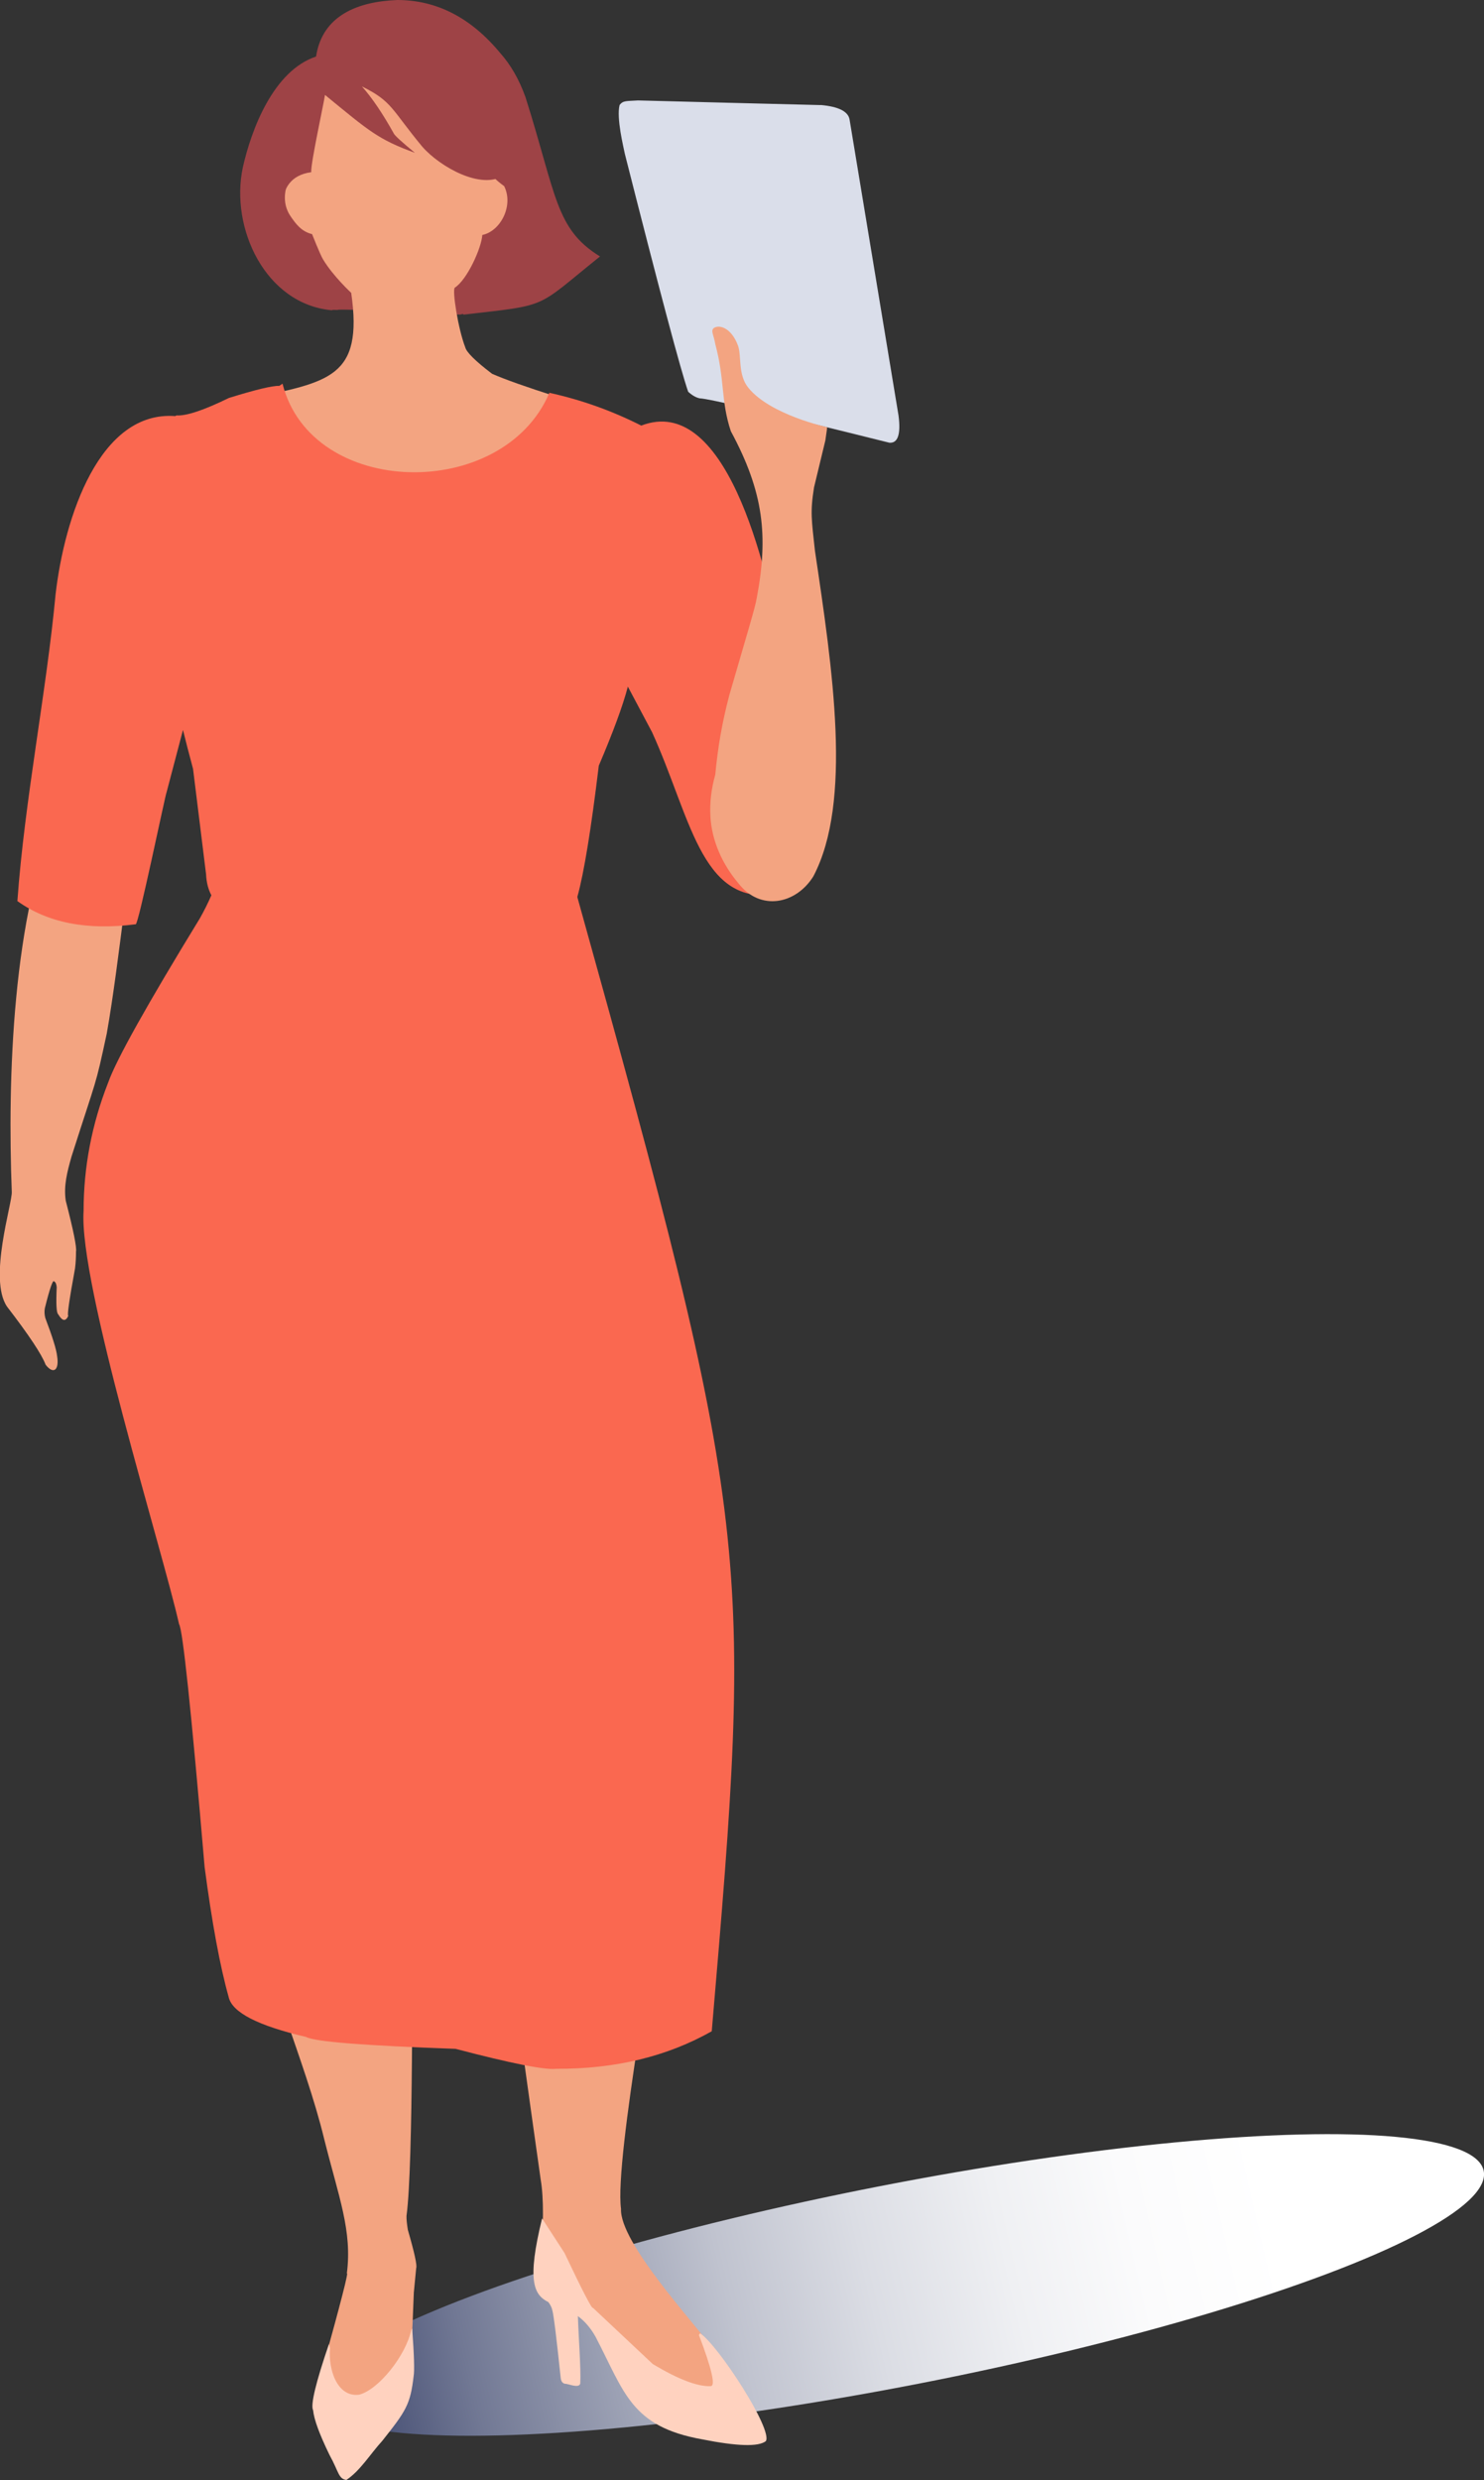
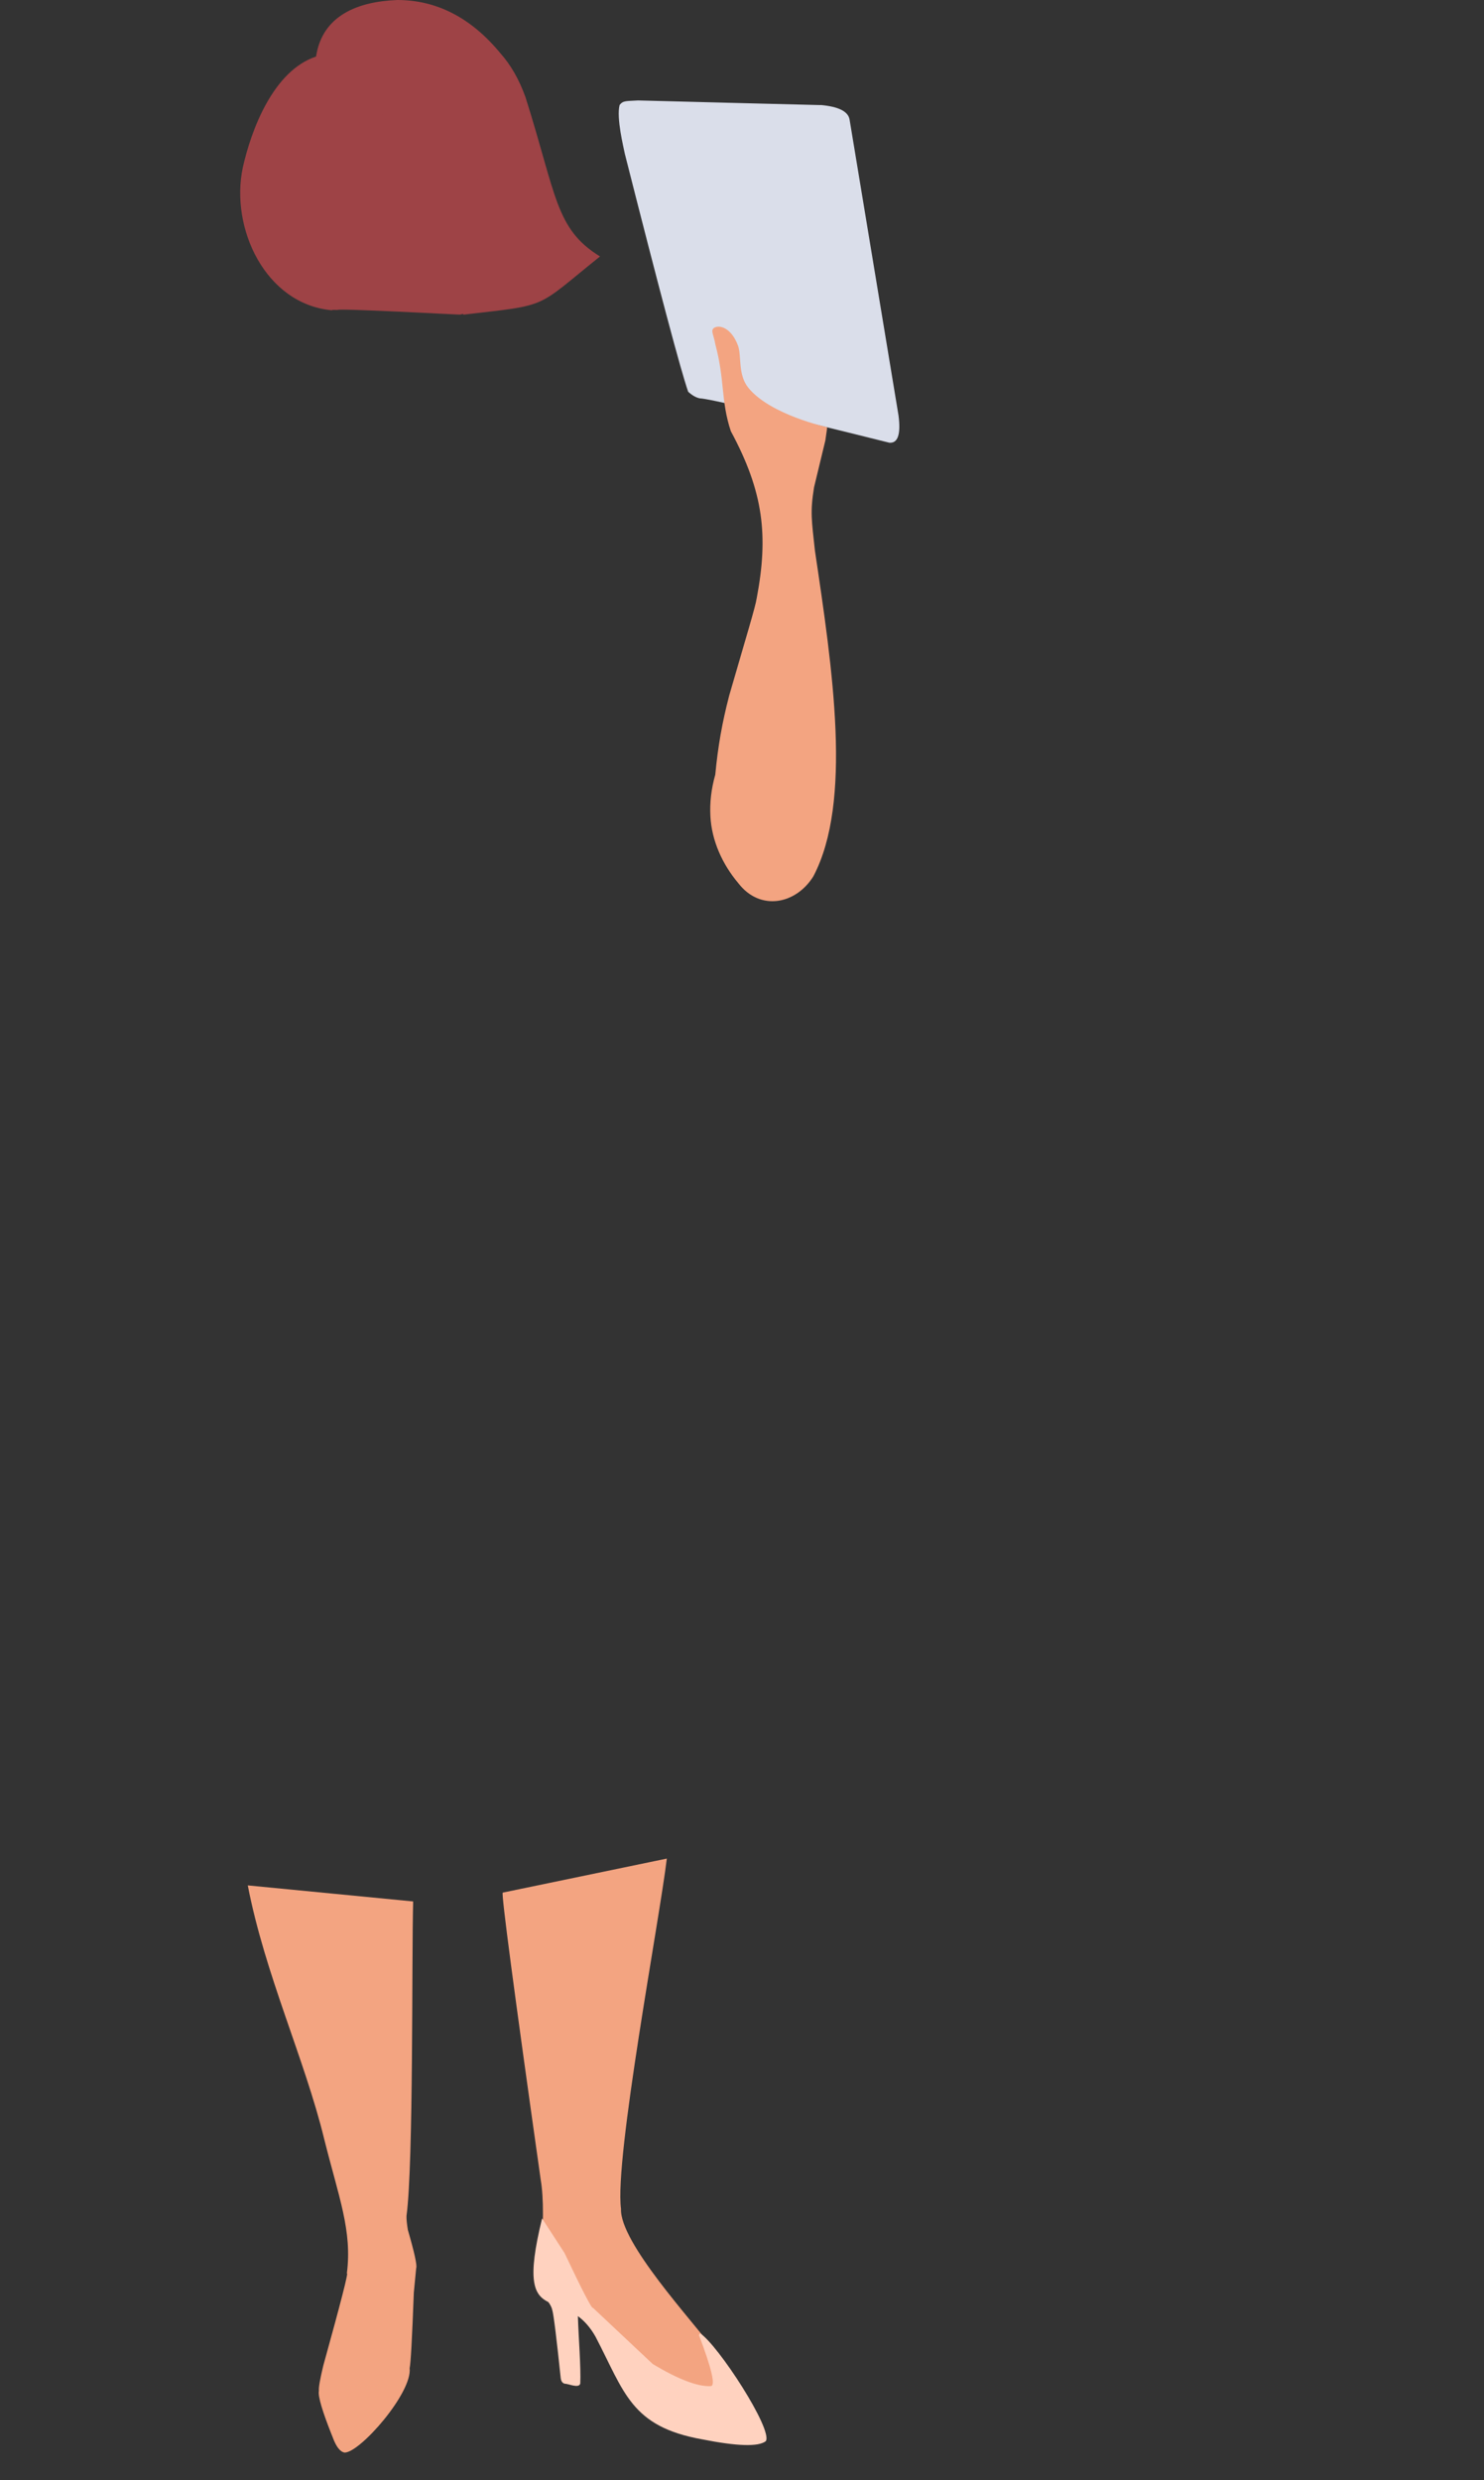
<svg xmlns="http://www.w3.org/2000/svg" viewBox="0 0 156.21 261">
  <rect x="0" y="0" width="156.21" height="261" fill="#333333" stroke="none" />
  <defs>
    <style>.cls-1{fill:#ffd2bf;}.cls-2{fill:url(#gradation);}.cls-3{fill:#9e4346;}.cls-4{fill:#dadeea;}.cls-5{fill:#f3a481;}.cls-6{fill:#fa6850;}</style>
    <linearGradient id="gradation" x1="38.55" y1="266.2" x2="158.59" y2="238.78" gradientTransform="translate(47.76 -16.02) rotate(10.62) scale(1 .96) skewX(-.81)" gradientUnits="userSpaceOnUse">
      <stop offset="0" stop-color="#3f486e" />
      <stop offset="0" stop-color="#3f486e" />
      <stop offset=".11" stop-color="#717894" />
      <stop offset=".23" stop-color="#9ca1b4" />
      <stop offset=".34" stop-color="#c0c3cf" />
      <stop offset=".46" stop-color="#dbdde4" />
      <stop offset=".58" stop-color="#eff0f3" />
      <stop offset=".69" stop-color="#fbfbfc" />
      <stop offset=".81" stop-color="#fff" />
    </linearGradient>
  </defs>
  <g>
-     <ellipse class="cls-2" cx="94.65" cy="240.47" rx="62.69" ry="10.59" transform="translate(-44.26 22.55) rotate(-11.03)" />
    <path class="cls-3" d="M54.45,16.08c-1.59-4.66-3.65-8.13-6.15-10.42-4.54-3.89-11.37-3.05-14.96,1.69l.08-.25c-4.46,3.92-5.92,17.36-1.74,22.37l-4.47-3.45c1.06,3.22,3.93,6.61,8.33,6.6.03-.19,12.71.5,12.86.49.88-.14,2.2-.76,3.04-1.2l-.11-.8c4.44-3.13,4.99-9.58,3.13-15.04Z" />
    <path class="cls-5" d="M26.08,198.41c1.81,9.37,6,18.31,8.04,26.68,1.54,6.17,2.97,9.67,2.39,14.17.21-.24-.62,2.99-2.48,9.7-.34,1.41-.5,2.3-.46,2.66-.12.54.36,2.17,1.45,4.88.37,1.01.79,1.54,1.26,1.61,1.62,0,7.14-6.29,6.84-8.89.11-.43.26-3.08.44-7.95l.25-2.58c.11-.27-.18-1.61-.88-4.02-.1-.62-.15-1.11-.14-1.47.75-5.56.54-27.35.7-33.09l-17.41-1.69Z" />
    <path class="cls-5" d="M70.19,195.61c-.75,6.33-5.53,31.52-4.82,36.85-.15,3.52,7.52,11.78,9.67,14.7,1.19,2.42,2,4.32,2.43,5.71.1.44.02.68-.22.71-4.22-.41-7.72-1.36-10.51-2.84-.74-.14-2.63-2.76-5.67-7.86.02-.18-1.02-.82-3.1-1.91-.86-.63-1.03-1.43-1.08-2.59.34-4.12.35-7.1.03-8.96-2.83-20.01-4.16-30.09-4-30.24l17.26-3.58Z" />
-     <path class="cls-5" d="M41.58,3.53c-2.14-.01-5.84.69-6.22,1.18-4.6,2.78-4.41,7.35-3.26,12.65l-.08.71c-.42.25-.59.15-1.24.36-.86,1.12-1.16,2.92-.2,4.32.55.8,1.13,1.61,2.27,1.89,0,0,.85,2.16,1.15,2.65,1.06,1.77,2.97,3.53,2.97,3.53,1.29,8.97-2.37,9.35-10.66,11.12-.31.12-.45.31-.44.57.04.23.09.37.14.43l1.43,2.05,1.54,1.81c4.17,4.16,7.93,5.92,14.67,5.88,7.62-.33,12.85-3.62,15.62-10.29-.03-.25-.23-.45-.61-.62-3.2-1.02-5.49-1.83-6.86-2.43-1.76-1.34-2.7-2.27-2.83-2.8-.75-1.93-1.4-6.07-1.09-6.27,1.32-.86,2.81-4.21,2.89-5.54,1.93-.4,3.32-3.1,2.3-5.14-1.73-1.26-1.91-1.96-1.9-3.32.21-3.26.51-3.9-.02-6.56-.91-3.96-5.61-5.95-9.57-6.2Z" />
-     <path class="cls-5" d="M14.82,84.1c-1.07,4.64-2.24,17.12-3.58,24.66-1.25,5.82-.97,4.36-3.71,12.95-.46,1.63-.84,3.07-.61,4.65.81,3.13,1.17,4.92,1.08,5.36,0,.6-.03,1.19-.1,1.76-.61,3.32-.85,4.99-.71,5-.28.62-.63.57-1.06-.16-.19-.14-.24-1.09-.16-2.86-.03-.33-.12-.53-.26-.59-.13-.27-.46.67-.99,2.81-.06.34-.04.68.05,1.03.76,2,1.17,3.33,1.24,3.99.25,1.53-.4,1.97-1.21.92-.4-1.07-1.75-3.11-4.06-6.11-2-2.94.58-10.94.5-12.08-.45-11.78.01-29.18,5.04-40.54l8.52-.77Z" />
-     <path class="cls-6" d="M82.41,69.24c-1.71-10.48-6.2-27.81-14.91-24.45-3.04-1.54-6.26-2.7-9.67-3.45-4.89,11.5-25.06,11.1-28.09-.96l-.34.23c-.7-.03-2.47.39-5.3,1.27-2.64,1.29-4.49,1.91-5.53,1.84-.04.02-.08.04-.12.07-7.98-.59-11.66,10.62-12.6,18.76-.95,10.19-3.26,21.65-4.02,32.28,3.19,2.29,7.34,3.1,12.45,2.44.26.24,3.11-13.61,3.26-13.91,0,0,.93-3.52,1.72-6.54.3,1.23.66,2.59,1.06,4.09,0,0,1.37,11.09,1.37,11.09.04.87.23,1.6.56,2.22-.35.8-.75,1.61-1.22,2.44-5.56,9.09-8.78,14.84-9.64,17.26-1.73,4.4-2.59,8.91-2.59,13.51-.52,7.63,8.3,35.7,10.05,43.5.38.53,1.28,9.05,2.69,25.57.77,5.84,1.61,10.4,2.53,13.67.36,1.62,3.08,3.02,8.16,4.2.87.5,6.11.91,15.72,1.25,5.88,1.54,9.41,2.24,10.59,2.1,6.2.03,11.65-1.28,16.38-3.95,4.3-50.26,4.4-52.84-14.15-119.37.7-2.52,1.45-7.12,2.26-13.82,1.52-3.56,2.54-6.33,3.06-8.32,1.29,2.42,2.55,4.8,2.55,4.8,4.05,8.9,5.11,18,12.73,17.1,2.43-.52,3.75-1.8,3.96-3.84.06-3.83-.91-10.86-2.93-21.08Z" />
-     <path class="cls-1" d="M34.64,246.64c-1.41,4.13-1.97,6.47-1.68,7.02.09.96.67,2.53,1.72,4.69.99,1.79.94,2.53,1.78,2.64,1.46-.97,2.45-2.65,3.8-4.14,2.49-3.14,2.93-3.8,3.28-6.78.1-.58.05-2.24-.15-4.98,0-.06-.05,0-.11.15-.57,2.66-3.43,6.26-5.48,6.78-2.33.29-3.26-2.7-3.06-4.88l-.12-.51Z" />
    <path class="cls-1" d="M73.7,245.55l-.13.19c1.36,3.57,1.77,5.36,1.24,5.38-1.37.06-3.4-.71-6.09-2.32l-6.31-5.93c-.07.2-1.07-1.72-2.99-5.77l-2.36-3.63c-1.61,6.58-.88,8.03.67,8.81.2.28.36.57.41.86.14.46.43,2.82.88,7.1.04.38.2.59.47.63.3-.02,1.46.53,1.59-.03.08-1.67-.18-4.82-.25-7.09.64.47,1.28,1.14,1.86,2.17,3.06,5.86,3.72,9.46,11.24,10.8,3.68.73,5.91.79,6.68.19.79-1.19-5.05-10.15-6.91-11.35Z" />
    <path class="cls-3" d="M41.82,0c-4.11.16-7.89,1.59-8.55,5.95-4.51,1.5-6.82,7.71-7.71,11.67-1.36,6.37,2.37,14.38,9.35,15.03.16-.04.27-.08.31-.12-1.9-1.32-3.29-2.94-4.16-4.88-1.51-3.81-2.67-8.92,1.7-9.53-.06-.93,1.28-7.02,1.45-8.13,4.63,3.79,5.56,4.67,9.46,6.09-1.33-1.1-2.06-1.76-2.2-2-1.18-2.12-2.3-3.78-3.37-4.98,3.21,1.57,3.09,2.41,6.37,6.36,1.92,2.17,6.23,4.52,8.52,3.01,2.49,6.57,1.11,10.07-4.2,14.51-.08.07-.06.12.04.13,9.13-1.06,7.43-.59,14.33-6.12-4.71-2.9-4.57-6.41-7.84-16.75-.67-1.87-1.56-3.42-2.66-4.65-3.08-3.73-6.7-5.59-10.85-5.59Z" />
    <path class="cls-4" d="M86.38,11.06s-19.19-.48-19.22-.49c-1.24.08-1.57,0-1.94.48-.35,1.37.41,4.41.55,5.13,3.67,14.47,5.89,22.82,6.67,25.05.42.38.82.61,1.21.69.95.03,7.6,1.59,19.96,4.67.9.08,1.23-.88.97-2.87l-5.15-31.13c-.14-.86-1.15-1.37-3.04-1.54Z" />
    <path class="cls-5" d="M75.11,34.55c-.32.27.05.79.18,1.66,1.03,3.81.57,5.96,1.64,9.17,3.46,6.41,3.96,11.02,2.73,17.54-.15.99-1.11,4.08-2.9,10.27-.75,2.88-1.18,5.32-1.47,8.34-.42,1.5-.59,2.9-.51,4.39.14,2.58,1.27,5.05,2.94,7.03,2.3,2.98,6.07,2.22,7.9-.73,4.12-7.85,2.03-21.72.16-34.28-.34-3.2-.52-4-.09-6.66l1.19-4.93c.15-.98.19-1.39.19-1.39,0,0-5.97-1.29-8.29-4.14-1.14-1.4-.7-3.39-1.1-4.46-.73-1.95-2.06-2.24-2.59-1.8Z" />
  </g>
</svg>